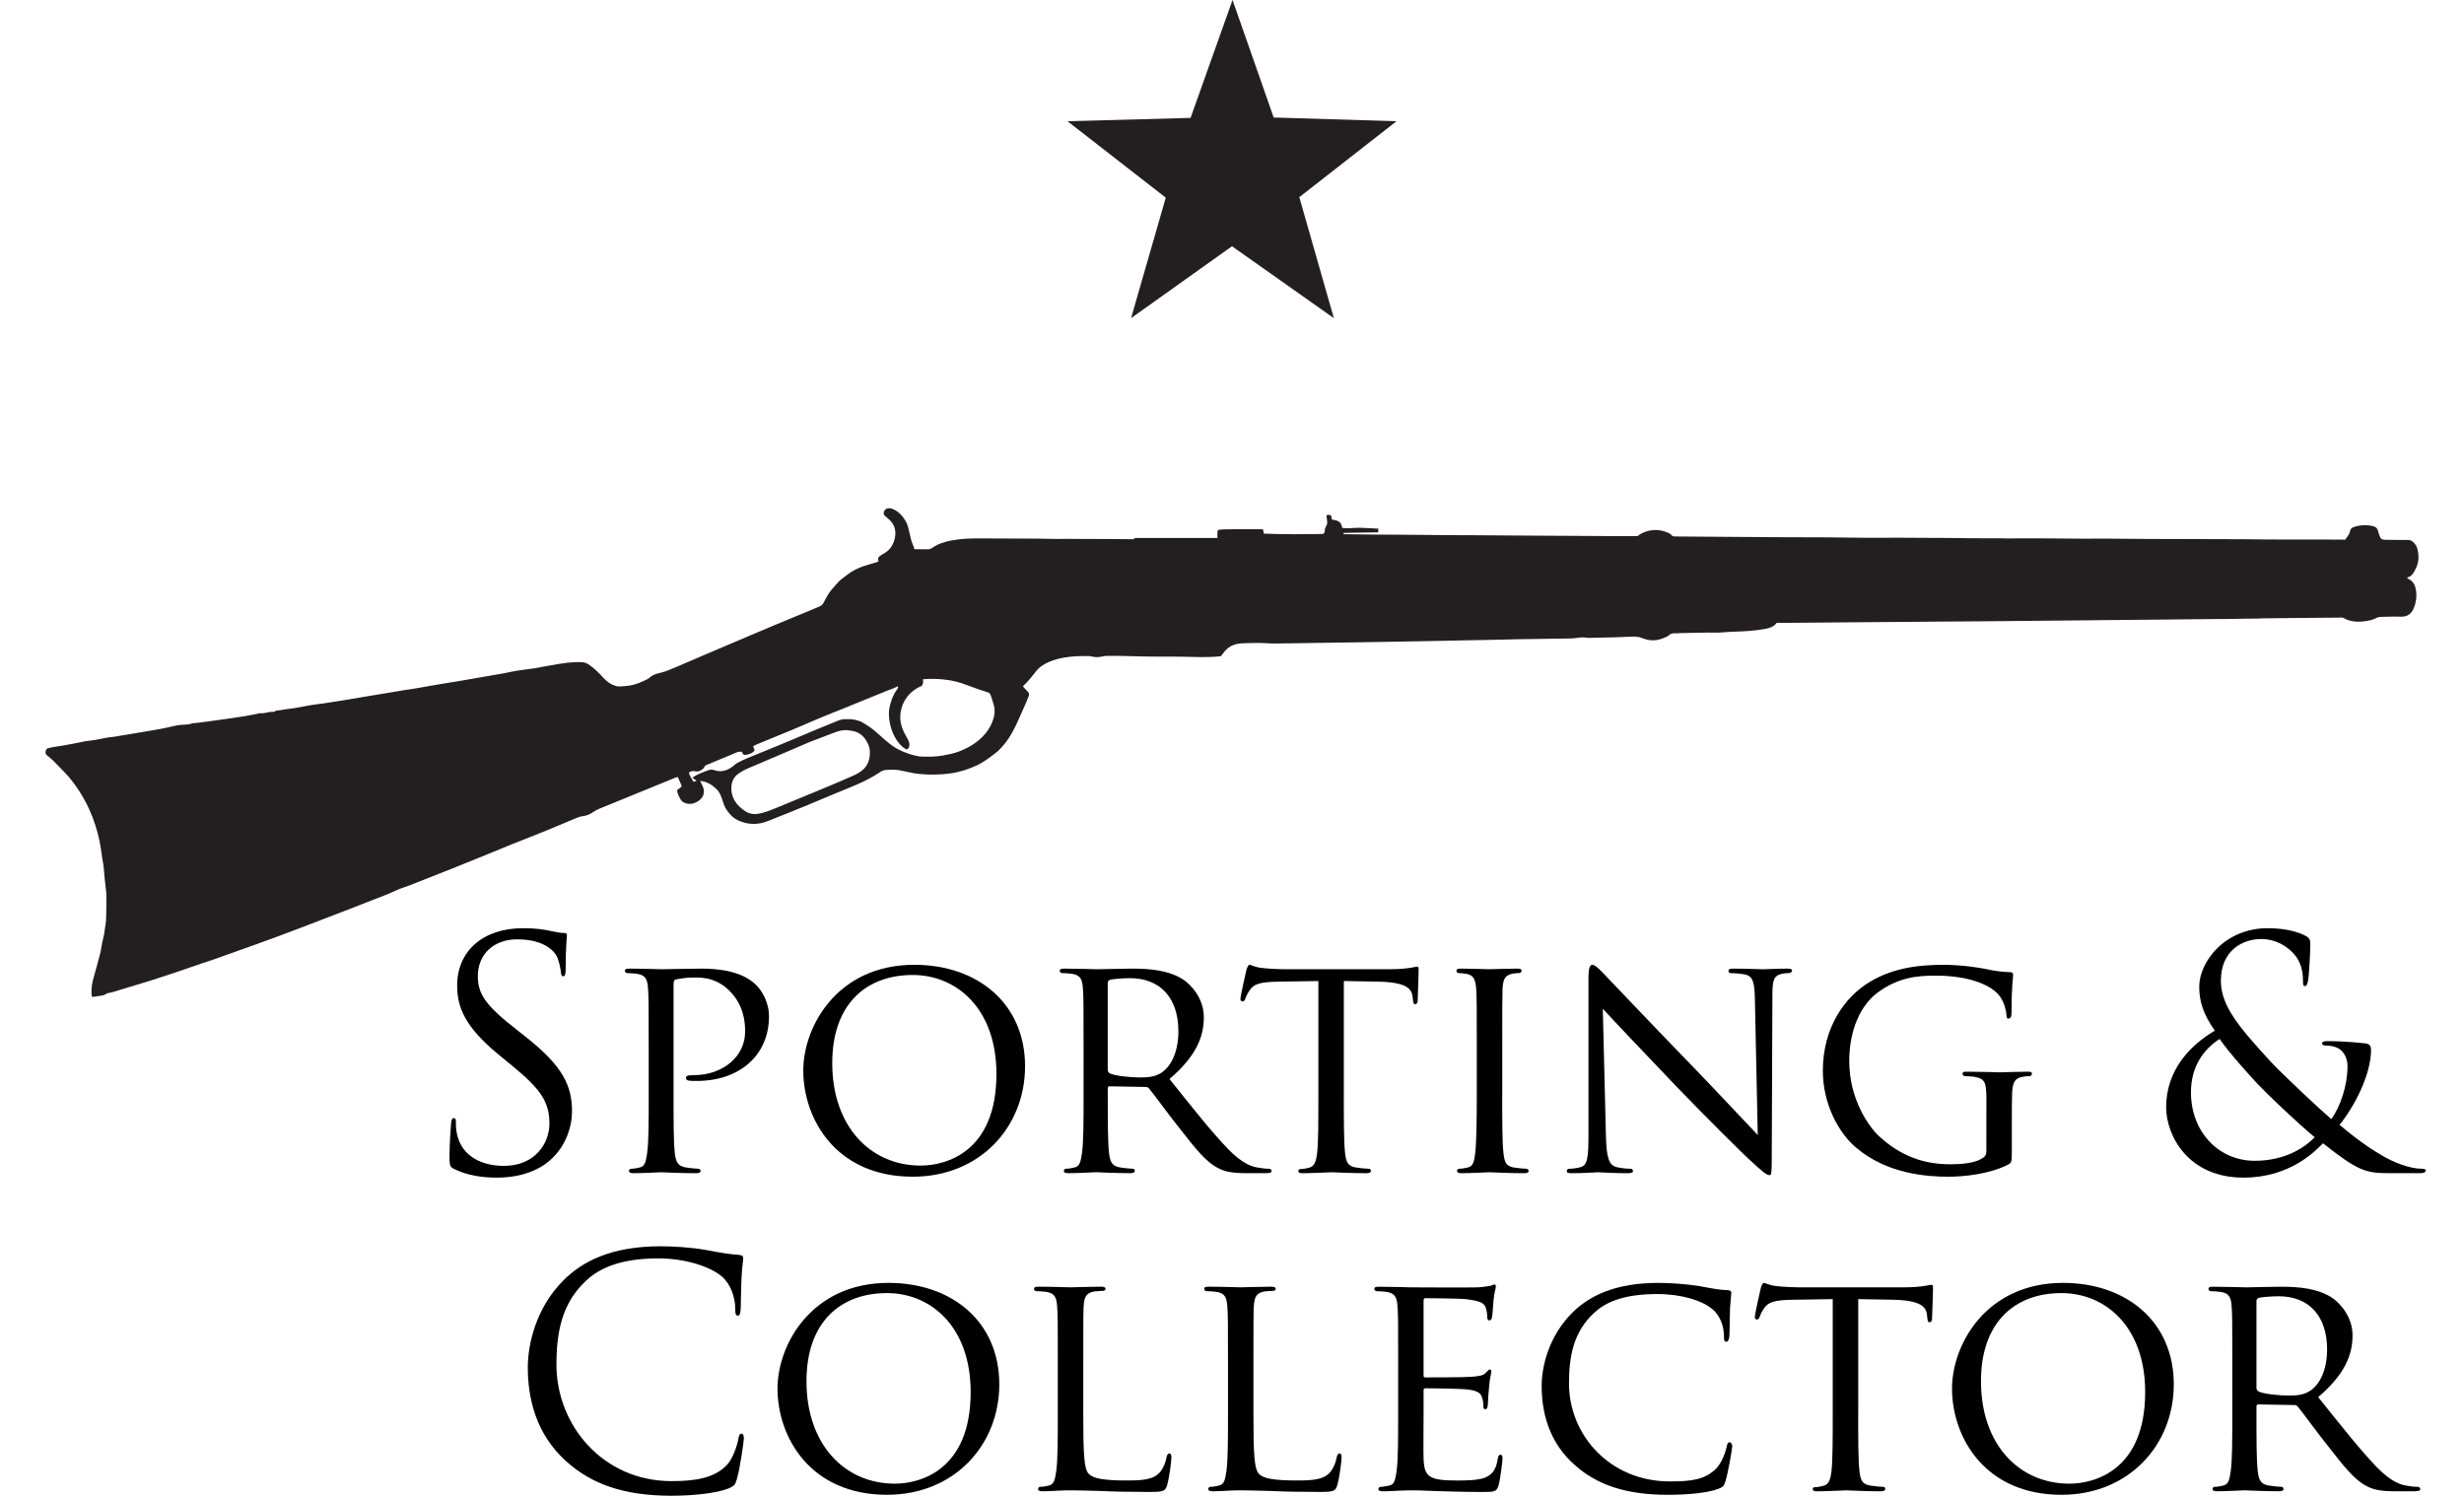
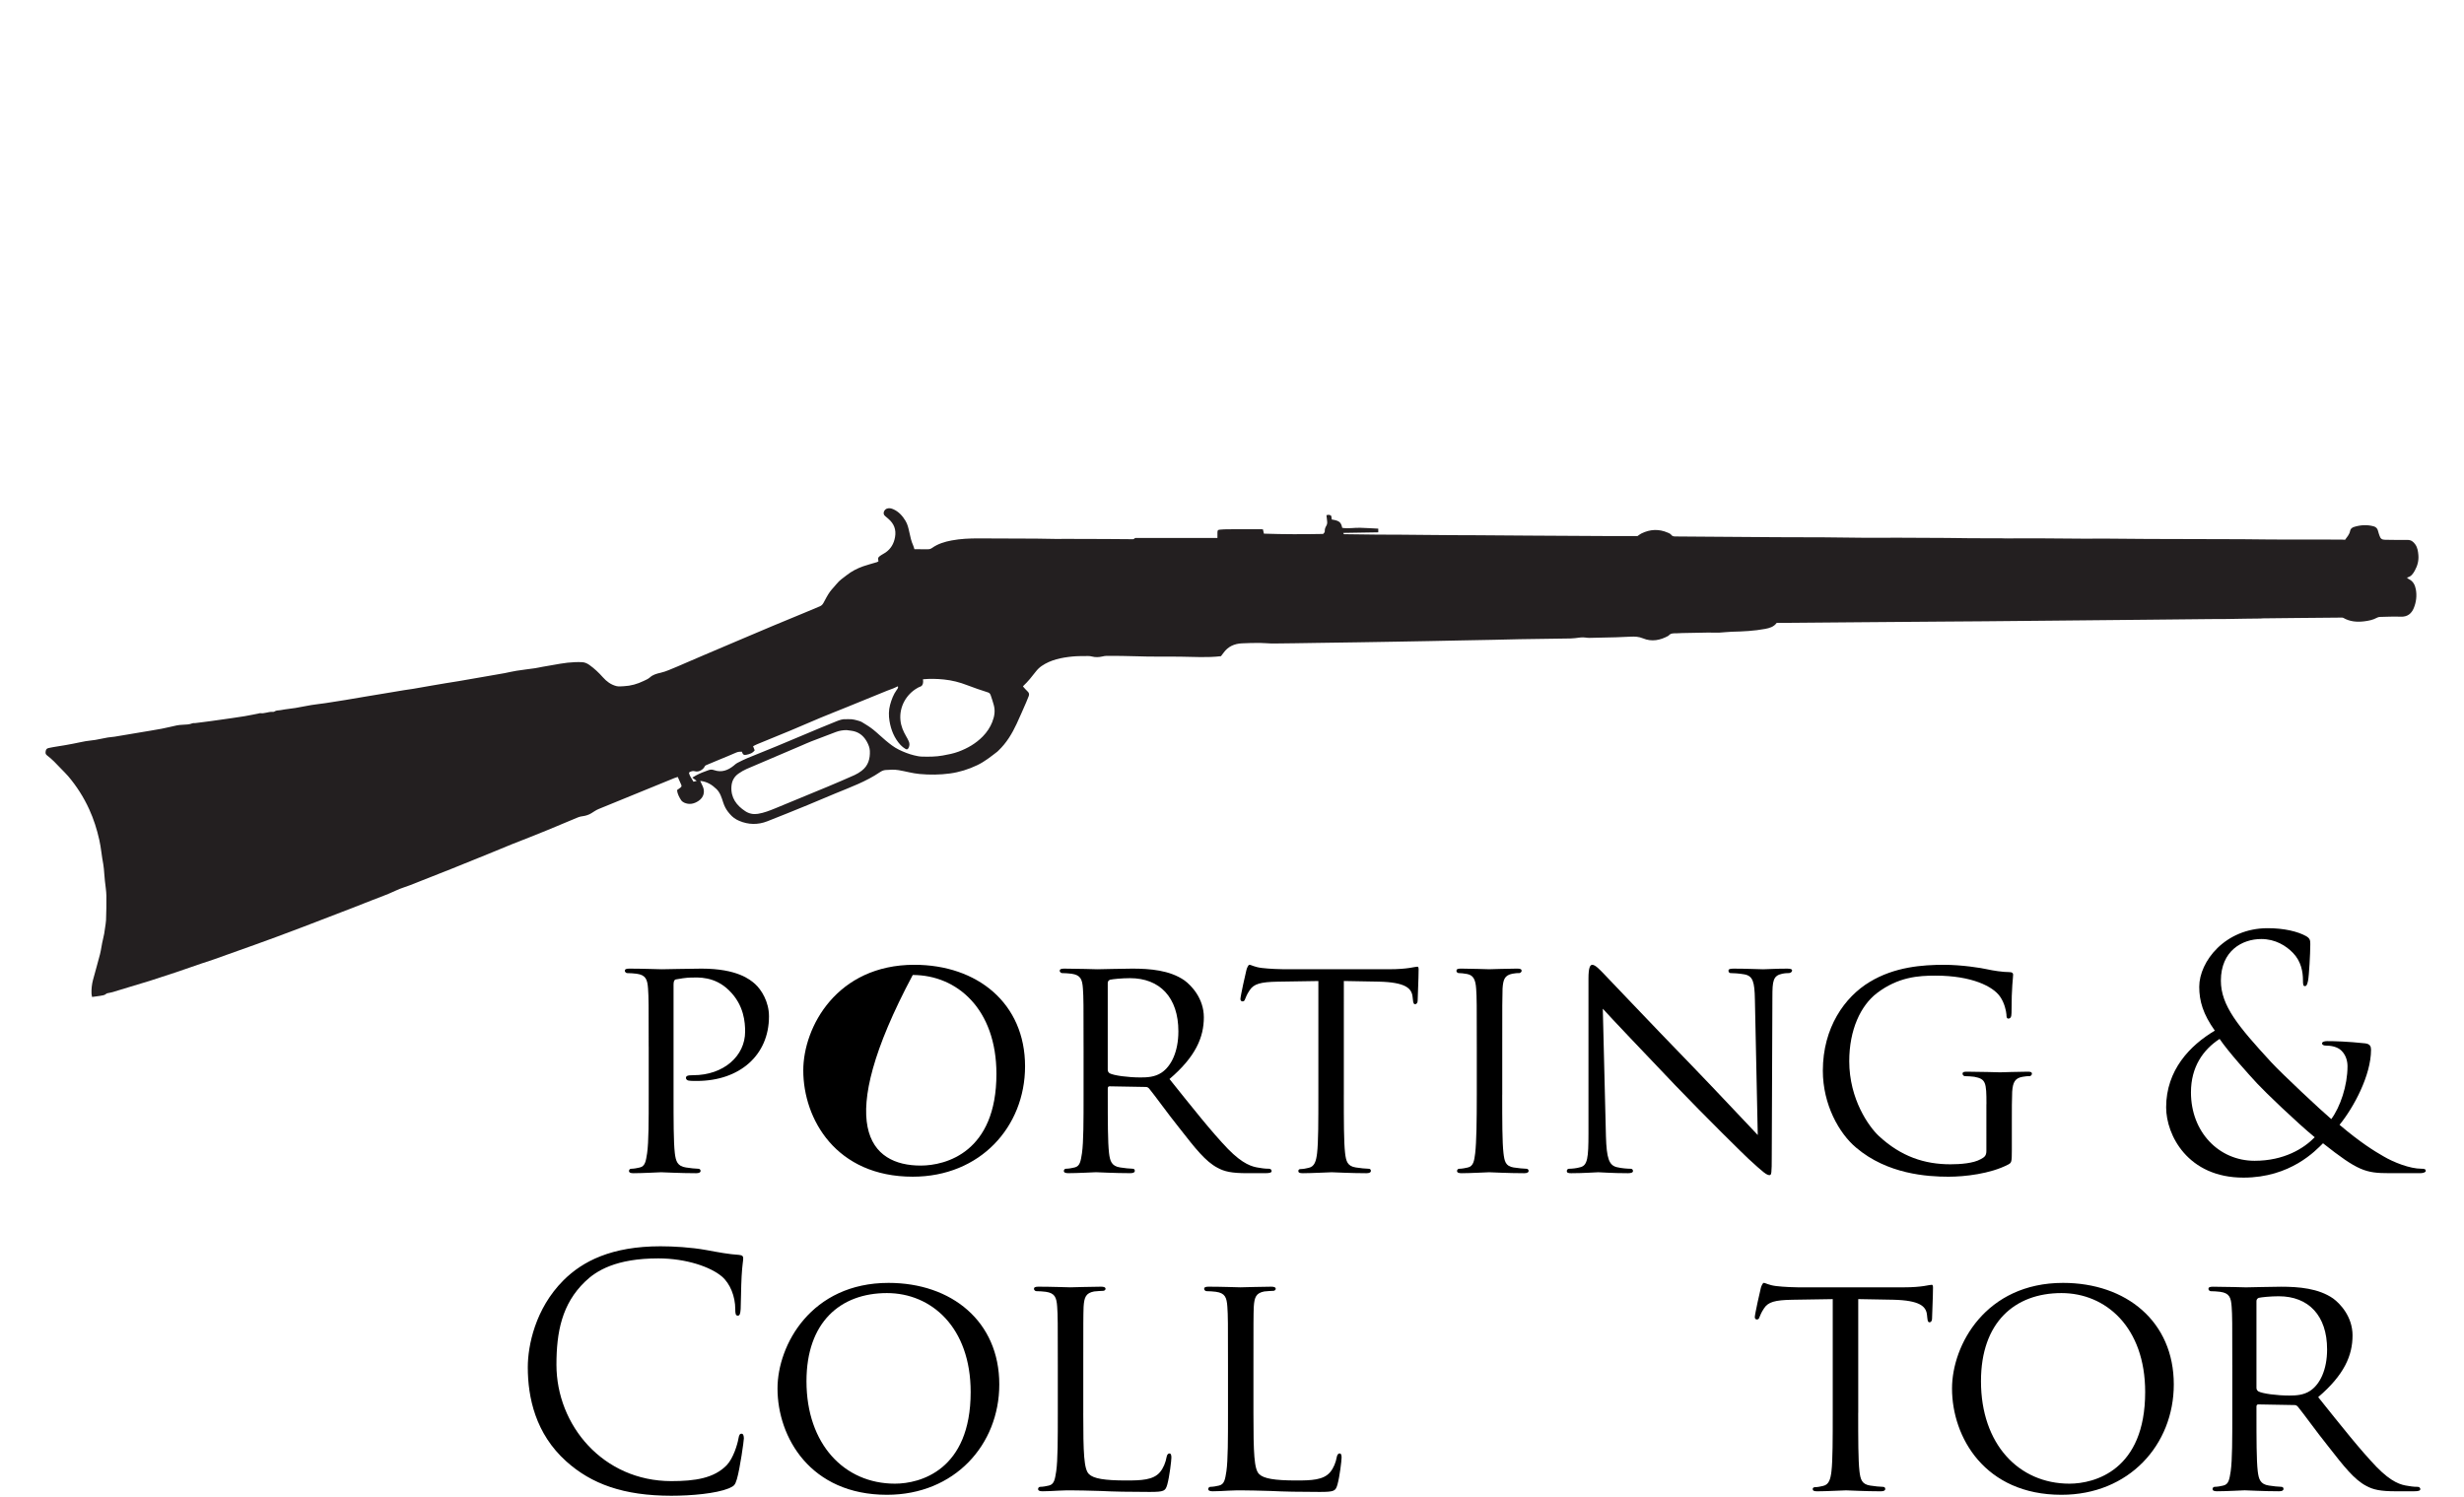
<svg xmlns="http://www.w3.org/2000/svg" version="1.1" id="Layer_1" x="0px" y="0px" viewBox="0 0 154.908 94.123" style="enable-background:new 0 0 154.908 94.123;" xml:space="preserve">
  <style type="text/css">
	.st0{fill:#231F20;}
</style>
-   <polygon class="st0" points="71.108,20.003 77.454,15.483 83.858,20.003 81.686,12.397 87.796,7.622 80.075,7.388   77.488,0 74.849,7.412 67.112,7.622 73.29,12.428 " />
  <path class="st0" d="M142.178,38.879c0.718-0.013,1.436-0.016,2.154-0.023c0.96-0.009,1.92-0.018,2.879-0.026  c0.037-0,0.08,0.001,0.111,0.019c0.407,0.235,0.848,0.272,1.302,0.217c0.28-0.034,0.557-0.086,0.81-0.226  c0.055-0.03,0.123-0.051,0.186-0.052c0.437-0.01,0.875-0.031,1.312-0.014c0.417,0.017,0.675-0.192,0.818-0.541  c0.153-0.372,0.203-0.772,0.131-1.172c-0.05-0.276-0.168-0.521-0.446-0.651  c-0.036-0.017-0.063-0.051-0.115-0.095c0.267-0.058,0.383-0.239,0.493-0.437c0.173-0.308,0.257-0.634,0.226-0.984  c-0.021-0.23-0.052-0.461-0.19-0.659c-0.12-0.173-0.263-0.291-0.495-0.288c-0.47,0.007-0.941-0.003-1.411-0.009  c-0.198-0.003-0.283-0.068-0.346-0.254c-0.035-0.103-0.072-0.207-0.097-0.312c-0.035-0.149-0.132-0.242-0.27-0.28  c-0.411-0.112-0.82-0.089-1.226,0.035c-0.137,0.042-0.232,0.117-0.257,0.255c-0.042,0.227-0.195,0.383-0.316,0.556  c-0.082-0.005-0.153-0.013-0.225-0.013c-0.456-0.001-0.912-0.001-1.368-0.001  c-1.011-0.001-2.022-0.001-3.033-0.004c-0.612-0.002-1.224-0.016-1.836-0.018c-1.992-0.007-3.984-0.009-5.976-0.017  c-0.934-0.004-1.867-0.017-2.801-0.022c-0.352-0.002-0.703,0.008-1.055,0.006  c-0.947-0.005-1.894-0.015-2.84-0.021c-0.456-0.003-0.913-0.002-1.369-0.001  c-0.268,0.001-0.535,0.005-0.803,0.007l-0.014-0.011l-0.014,0.01c-0.065-0.003-0.13-0.007-0.195-0.007  c-0.677-0.002-1.355-0.002-2.033-0.006c-0.495-0.003-0.99-0.015-1.485-0.018c-0.984-0.007-1.969-0.012-2.953-0.014  c-0.738-0.002-1.476,0.002-2.213,0.003l-0.013-0c-0.832-0.009-1.664-0.022-2.497-0.027  c-1.005-0.006-2.01-0.004-3.014-0.009c-1.447-0.008-2.894-0.02-4.341-0.031  c-0.673-0.005-1.345-0.011-2.018-0.015c-0.107-0.001-0.199-0.007-0.274-0.11c-0.045-0.062-0.136-0.098-0.213-0.131  c-0.559-0.242-1.112-0.215-1.655,0.053c-0.083,0.041-0.157,0.102-0.248,0.164c-0.495,0-1.017,0.002-1.538-0  c-1.763-0.009-3.525-0.019-5.288-0.03c-1.083-0.007-2.167-0.016-3.25-0.023  c-1.054-0.007-2.107-0.002-3.161-0.019c-1.051-0.018-2.103-0.013-3.154-0.021c-0.659-0.005-1.319-0.015-1.978-0.025  c-0.044-0.001-0.107,0.026-0.127-0.082c0.737-0.012,1.467-0.024,2.201-0.036v-0.232  c-0.388-0.019-0.764-0.043-1.14-0.054c-0.376-0.011-0.752,0.067-1.125,0.004  c-0.077-0.332-0.151-0.449-0.658-0.524c-0.01-0.073-0.02-0.15-0.03-0.224c-0.092-0.09-0.194-0.081-0.304-0.046  c0.014,0.132,0.023,0.256,0.042,0.378c0.016,0.108-0.002,0.206-0.058,0.299c-0.06,0.099-0.097,0.206-0.09,0.322  c0.005,0.075-0.041,0.114-0.087,0.157l-0.01,0.009l0.006,0.012c-1.25,0.025-2.5,0.024-3.734-0.018  c-0.026-0.111-0.045-0.191-0.064-0.272c-0.063-0.003-0.108-0.007-0.153-0.007  c-0.699,0-1.398-0-2.098,0.003c-0.15,0.001-0.3,0.012-0.449,0.024c-0.13,0.011-0.155,0.039-0.159,0.172  c-0.004,0.108-0.001,0.216-0.001,0.35c-0.2,0-0.375,0-0.55,0c-1.49,0-2.979,0-4.469,0.002  c-0.064,0-0.158-0.013-0.186,0.022c-0.06,0.074-0.128,0.055-0.195,0.055c-0.522-0.002-1.045-0.01-1.568-0.012  c-0.908-0.004-1.816-0.006-2.724-0.008c-0.103-0-0.206,0.007-0.309,0.006c-0.456-0.007-0.912-0.02-1.369-0.022  c-1.215-0.007-2.43-0.012-3.645-0.014c-0.566-0.001-1.13,0.022-1.689,0.127c-0.446,0.083-0.87,0.212-1.242,0.477  c-0.079,0.056-0.158,0.078-0.254,0.077c-0.279-0.004-0.558-0.001-0.851-0.001c-0.022-0.07-0.038-0.152-0.072-0.225  c-0.128-0.274-0.185-0.568-0.25-0.86c-0.053-0.24-0.105-0.48-0.236-0.697c-0.193-0.318-0.429-0.585-0.778-0.736  c-0.129-0.056-0.258-0.083-0.396-0.034c-0.163,0.057-0.303,0.321-0.1,0.474c0.067,0.051,0.129,0.11,0.193,0.165  c0.356,0.305,0.505,0.678,0.421,1.153c-0.072,0.41-0.259,0.734-0.599,0.969  c-0.085,0.059-0.182,0.102-0.268,0.161c-0.068,0.047-0.149,0.096-0.184,0.165  c-0.029,0.057,0.003,0.143,0.009,0.225c-0.029,0.016-0.06,0.042-0.096,0.053  c-0.286,0.087-0.577,0.161-0.86,0.259c-0.373,0.13-0.724,0.31-1.036,0.556  c-0.221,0.175-0.46,0.325-0.64,0.555c-0.131,0.168-0.293,0.319-0.418,0.492  c-0.157,0.218-0.277,0.464-0.407,0.7c-0.055,0.1-0.123,0.173-0.232,0.217  c-0.318,0.129-0.632,0.266-0.949,0.398c-0.671,0.279-1.344,0.553-2.015,0.834  c-0.709,0.297-1.417,0.6-2.125,0.9c-0.738,0.313-1.476,0.626-2.214,0.941  c-0.347,0.148-0.694,0.298-1.041,0.447c-0.383,0.164-0.762,0.336-1.15,0.488  c-0.168,0.066-0.337,0.129-0.518,0.169c-0.232,0.051-0.476,0.118-0.661,0.285  c-0.12,0.109-0.263,0.163-0.404,0.231c-0.394,0.191-0.806,0.309-1.244,0.328c-0.156,0.007-0.32,0.029-0.467-0.008  c-0.341-0.087-0.614-0.289-0.849-0.555c-0.253-0.286-0.53-0.548-0.845-0.772  c-0.14-0.1-0.292-0.165-0.439-0.174c-0.31-0.02-0.626-0-0.937,0.031  c-0.309,0.031-0.615,0.094-0.921,0.145c-0.221,0.037-0.442,0.075-0.663,0.115c-0.156,0.028-0.31,0.066-0.467,0.088  c-0.387,0.056-0.775,0.099-1.161,0.16c-0.25,0.039-0.496,0.102-0.745,0.149c-0.268,0.051-0.538,0.095-0.807,0.141  c-0.402,0.07-0.803,0.139-1.205,0.209c-0.294,0.051-0.589,0.104-0.883,0.153c-0.274,0.046-0.548,0.087-0.822,0.132  c-0.312,0.052-0.624,0.105-0.936,0.159c-0.364,0.063-0.729,0.129-1.093,0.191  c-0.19,0.032-0.382,0.053-0.573,0.085c-0.39,0.063-0.779,0.13-1.168,0.195c-0.393,0.065-0.786,0.129-1.179,0.195  c-0.449,0.075-0.898,0.154-1.347,0.228c-0.421,0.069-0.843,0.136-1.266,0.199c-0.291,0.043-0.585,0.072-0.876,0.119  c-0.333,0.054-0.662,0.128-0.995,0.183c-0.306,0.05-0.617,0.073-0.92,0.134c-0.133,0.027-0.281,0.002-0.404,0.092  c-0.031,0.023-0.087,0.02-0.132,0.018c-0.26-0.01-0.505,0.126-0.768,0.081  c-0.005-0.001-0.012,0.005-0.018,0.006c-0.318,0.063-0.634,0.134-0.953,0.186c-0.49,0.08-0.983,0.146-1.475,0.217  c-0.236,0.034-0.473,0.066-0.709,0.099c-0.133,0.018-0.267,0.035-0.4,0.052c-0.172,0.022-0.344,0.045-0.516,0.065  c-0.058,0.007-0.123-0.008-0.174,0.012c-0.206,0.083-0.421,0.083-0.636,0.095c-0.117,0.006-0.235,0.015-0.349,0.038  c-0.318,0.066-0.632,0.149-0.951,0.209c-0.459,0.086-0.92,0.158-1.38,0.236c-0.53,0.09-1.06,0.18-1.59,0.267  c-0.141,0.023-0.285,0.026-0.425,0.05c-0.259,0.046-0.515,0.106-0.774,0.15c-0.205,0.035-0.414,0.046-0.619,0.082  c-0.256,0.044-0.51,0.106-0.766,0.154c-0.347,0.065-0.694,0.133-1.044,0.181c-0.172,0.024-0.34,0.06-0.51,0.094  c-0.101,0.02-0.164,0.072-0.184,0.176c-0.02,0.105-0.033,0.201,0.072,0.28c0.323,0.243,0.6,0.537,0.876,0.83  c0.151,0.16,0.313,0.311,0.456,0.478c0.539,0.634,0.983,1.331,1.328,2.088c0.282,0.617,0.486,1.26,0.634,1.922  c0.113,0.505,0.151,1.022,0.25,1.529c0.037,0.188,0.043,0.383,0.061,0.575c0.015,0.155,0.025,0.311,0.041,0.466  c0.032,0.316,0.088,0.63,0.094,0.946c0.01,0.514-0.007,1.028-0.022,1.542c-0.005,0.16-0.043,0.319-0.062,0.479  c-0.028,0.242-0.069,0.48-0.13,0.717c-0.078,0.307-0.109,0.626-0.186,0.933  c-0.138,0.545-0.3,1.083-0.443,1.626c-0.073,0.28-0.103,0.568-0.092,0.858  c0.002,0.062,0.021,0.123,0.036,0.207c0.184-0.025,0.349-0.044,0.512-0.071c0.138-0.023,0.281-0.034,0.393-0.14  c0.025-0.024,0.073-0.025,0.111-0.034c0.093-0.021,0.189-0.035,0.28-0.062c0.368-0.11,0.734-0.224,1.101-0.335  c0.408-0.123,0.818-0.241,1.224-0.37c0.562-0.179,1.123-0.362,1.682-0.55c0.522-0.175,1.04-0.36,1.561-0.538  c0.257-0.088,0.517-0.165,0.772-0.256c0.852-0.302,1.702-0.606,2.553-0.911c0.456-0.164,0.912-0.328,1.367-0.497  c0.578-0.214,1.154-0.432,1.73-0.65c0.39-0.148,0.778-0.299,1.167-0.449c0.386-0.148,0.772-0.296,1.157-0.445  c0.507-0.196,1.016-0.385,1.519-0.59c0.667-0.272,1.353-0.498,2.006-0.809c0.274-0.13,0.571-0.21,0.855-0.321  c0.867-0.34,1.734-0.682,2.599-1.027c0.787-0.314,1.571-0.633,2.356-0.953c0.479-0.195,0.955-0.396,1.435-0.59  c0.391-0.158,0.785-0.307,1.177-0.463c0.342-0.136,0.683-0.271,1.023-0.412c0.661-0.274,1.32-0.554,1.982-0.826  c0.088-0.036,0.186-0.054,0.281-0.067c0.195-0.027,0.378-0.083,0.546-0.187c0.148-0.091,0.292-0.196,0.451-0.262  c1.591-0.655,3.184-1.303,4.777-1.952c0.064-0.026,0.132-0.043,0.203-0.066c0.075,0.171,0.141,0.328,0.214,0.481  c0.042,0.088,0.023,0.146-0.057,0.197c-0.071,0.045-0.136,0.099-0.204,0.149c0.026,0.238,0.134,0.439,0.256,0.63  c0.043,0.067,0.119,0.124,0.192,0.158c0.32,0.144,0.621,0.081,0.904-0.109c0.317-0.212,0.421-0.559,0.27-0.905  c-0.048-0.111-0.102-0.219-0.165-0.353c0.43,0.042,0.749,0.246,1.026,0.516c0.233,0.227,0.323,0.54,0.42,0.839  c0.07,0.217,0.167,0.412,0.306,0.59c0.036,0.046,0.074,0.091,0.112,0.136c0.159,0.192,0.363,0.335,0.584,0.429  c0.58,0.248,1.18,0.26,1.77,0.029c0.842-0.33,1.681-0.67,2.518-1.013c0.591-0.241,1.176-0.497,1.766-0.74  c0.958-0.395,1.935-0.748,2.801-1.337c0.1-0.068,0.225-0.125,0.343-0.133c0.276-0.02,0.551-0.039,0.831,0.008  c0.439,0.073,0.865,0.2,1.313,0.241c0.64,0.059,1.274,0.053,1.906-0.032c0.601-0.081,1.176-0.261,1.727-0.525  c0.467-0.224,0.862-0.543,1.265-0.854c0.026-0.02,0.046-0.046,0.07-0.068c0.5-0.477,0.849-1.058,1.137-1.677  c0.208-0.446,0.402-0.899,0.6-1.35c0.057-0.13,0.11-0.262,0.16-0.395c0.043-0.114,0.019-0.208-0.077-0.295  c-0.101-0.091-0.187-0.199-0.285-0.306c0.003-0.005,0.014-0.029,0.032-0.046c0.286-0.268,0.529-0.572,0.767-0.882  c0.105-0.137,0.234-0.265,0.376-0.362c0.58-0.395,1.249-0.525,1.93-0.594c0.33-0.033,0.665-0.025,0.997-0.03  c0.077-0.001,0.156,0.009,0.231,0.029c0.218,0.057,0.434,0.049,0.652,0c0.086-0.019,0.175-0.04,0.263-0.04  c0.631,0.002,1.262,0.002,1.893,0.026c0.9,0.035,1.803,0.013,2.705,0.024c0.875,0.01,1.75,0.073,2.601-0.03  c0.061-0.08,0.112-0.142,0.158-0.208c0.282-0.399,0.681-0.576,1.154-0.599c0.38-0.019,0.762-0.028,1.143-0.026  c0.279,0.001,0.558,0.038,0.836,0.036c0.894-0.006,1.788-0.024,2.682-0.037c0.901-0.013,1.802-0.025,2.703-0.039  c0.776-0.012,1.552-0.026,2.329-0.039c0.718-0.013,1.436-0.025,2.154-0.039c0.633-0.012,1.265-0.027,1.898-0.039  c0.698-0.014,1.397-0.025,2.095-0.04c0.548-0.011,1.096-0.029,1.644-0.038c0.986-0.016,1.971-0.028,2.957-0.043  c0.169-0.003,0.34-0.001,0.507-0.023c0.225-0.029,0.447-0.07,0.675-0.035c0.077,0.012,0.156,0.019,0.234,0.018  c0.554-0.011,1.109-0.022,1.663-0.037c0.3-0.008,0.6-0.022,0.899-0.038c0.273-0.014,0.533-0.007,0.8,0.105  c0.553,0.231,1.093,0.121,1.605-0.164c0.134-0.173,0.326-0.153,0.512-0.154c0.124-0.001,0.247-0.013,0.371-0.016  c0.542-0.011,1.083-0.023,1.625-0.03c0.22-0.003,0.44,0.015,0.659,0.006c0.271-0.011,0.54-0.052,0.811-0.058  c0.702-0.015,1.403-0.049,2.094-0.178c0.272-0.051,0.546-0.124,0.73-0.38c0.192,0,0.388,0.001,0.584-0  c1.613-0.013,3.225-0.028,4.838-0.041c1.6-0.013,3.2-0.025,4.8-0.038c0.934-0.007,1.868-0.012,2.802-0.02  c1.457-0.013,2.914-0.027,4.37-0.041c1.986-0.019,3.971-0.038,5.957-0.058c1.3-0.013,2.599-0.027,3.899-0.04  c0.359-0.004,0.719-0.001,1.078-0.005c0.365-0.004,0.731-0.011,1.096-0.019c0.352-0.008,0.704-0.005,1.057-0.012  L142.178,38.879z M54.176,48.458c-0.139,0.105-0.291,0.202-0.45,0.273c-0.553,0.247-1.11,0.486-1.669,0.72  c-1.1,0.459-2.202,0.913-3.305,1.366c-0.359,0.147-0.721,0.291-1.106,0.352  c-0.28,0.044-0.553-0.009-0.788-0.164c-0.556-0.365-0.919-0.848-0.874-1.553c0.021-0.337,0.164-0.618,0.444-0.812  c0.16-0.111,0.33-0.214,0.508-0.291c1.142-0.493,2.288-0.978,3.433-1.465c0.213-0.091,0.423-0.188,0.639-0.272  c0.513-0.2,1.028-0.397,1.544-0.589c0.215-0.08,0.44-0.118,0.674-0.118c0.171,0.027,0.347,0.036,0.511,0.085  c0.353,0.106,0.596,0.335,0.774,0.666c0.098,0.182,0.168,0.369,0.176,0.558c0.02,0.484-0.099,0.931-0.51,1.242  L54.176,48.458z M62.388,45.384c-0.14,0.349-0.338,0.649-0.6,0.917c-0.433,0.443-0.952,0.744-1.528,0.958  c-0.322,0.12-0.655,0.183-0.994,0.244c-0.438,0.079-0.874,0.079-1.312,0.067c-0.164-0.004-0.329-0.041-0.49-0.08  c-0.33-0.081-0.643-0.205-0.951-0.355c-0.313-0.152-0.576-0.366-0.838-0.583  c-0.269-0.222-0.517-0.471-0.79-0.688c-0.214-0.169-0.449-0.313-0.683-0.454  c-0.096-0.058-0.21-0.088-0.32-0.118c-0.115-0.032-0.233-0.059-0.351-0.071  c-0.116-0.012-0.235,0.007-0.351-0.002c-0.212-0.016-0.408,0.059-0.594,0.132c-0.689,0.273-1.371,0.565-2.054,0.851  c-0.57,0.238-1.138,0.481-1.71,0.717c-0.607,0.25-1.217,0.49-1.823,0.742c-0.222,0.092-0.438,0.201-0.652,0.311  c-0.076,0.039-0.14,0.101-0.207,0.157c-0.369,0.305-0.775,0.459-1.25,0.291  c-0.122-0.043-0.222-0.042-0.348,0.003c-0.266,0.094-0.529,0.192-0.777,0.327c-0.072,0.039-0.142,0.084-0.242,0.143  c0.107,0.078,0.188,0.137,0.278,0.203c-0.06,0.016-0.127,0.035-0.201,0.054c-0.111-0.193-0.251-0.358-0.286-0.575  c0.13-0.087,0.244-0.121,0.394-0.079c0.217,0.061,0.513-0.11,0.597-0.31c0.013-0.03,0.046-0.059,0.077-0.072  c0.264-0.113,0.529-0.223,0.794-0.333c0.37-0.154,0.744-0.302,1.11-0.465c0.119-0.053,0.234-0.056,0.353-0.055  c0.065,0.182,0.118,0.229,0.279,0.196c0.196-0.04,0.391-0.094,0.528-0.281c-0.031-0.078-0.064-0.161-0.101-0.257  c0.085-0.043,0.163-0.089,0.247-0.123c0.705-0.29,1.412-0.575,2.115-0.869c0.631-0.264,1.256-0.541,1.887-0.803  c0.547-0.228,1.1-0.443,1.649-0.666c0.838-0.341,1.676-0.684,2.514-1.025c0.133-0.054,0.269-0.098,0.402-0.151  c0.095-0.038,0.186-0.084,0.291-0.132c0.037,0.088-0.024,0.159-0.074,0.227c-0.207,0.284-0.325,0.605-0.417,0.94  c-0.092,0.335-0.092,0.682-0.038,1.01c0.092,0.561,0.302,1.089,0.699,1.517c0.087,0.094,0.194,0.174,0.304,0.241  c0.097,0.059,0.15,0.03,0.202-0.074c0.064-0.131,0.066-0.267,0.009-0.398c-0.049-0.113-0.109-0.222-0.171-0.328  c-0.181-0.311-0.318-0.633-0.354-0.998c-0.085-0.866,0.384-1.638,1.048-2.019c0.055-0.031,0.109-0.067,0.168-0.085  c0.16-0.048,0.204-0.168,0.211-0.314c0.002-0.05-0.006-0.101-0.01-0.161c0.447-0.041,0.882-0.03,1.316,0.014  c0.506,0.051,0.993,0.174,1.468,0.36c0.43,0.168,0.869,0.312,1.309,0.454c0.108,0.035,0.141,0.115,0.17,0.194  c0.07,0.191,0.126,0.387,0.183,0.582c0.106,0.367,0.054,0.717-0.087,1.07L62.388,45.384z" />
  <g>
-     <path d="M28.561,73.503c-0.28-0.14-0.3-0.22-0.3-0.76c0-1,0.08-1.801,0.1-2.121   c0.02-0.22,0.06-0.319,0.16-0.319c0.12,0,0.14,0.06,0.14,0.22c0,0.18,0,0.46,0.06,0.74   c0.3,1.48,1.621,2.04,2.961,2.04c1.92,0,2.86-1.38,2.86-2.66c0-1.381-0.58-2.181-2.3-3.601   l-0.9-0.74c-2.121-1.74-2.601-2.981-2.601-4.341c0-2.141,1.601-3.602,4.141-3.602   c0.78,0,1.36,0.08,1.86,0.2c0.38,0.08,0.54,0.101,0.7,0.101c0.16,0,0.2,0.039,0.2,0.14   c0,0.1-0.08,0.761-0.08,2.12c0,0.32-0.04,0.461-0.14,0.461c-0.12,0-0.14-0.101-0.16-0.261   c-0.02-0.239-0.14-0.78-0.26-1c-0.12-0.22-0.66-1.06-2.501-1.06c-1.38,0-2.46,0.86-2.46,2.321   c0,1.14,0.52,1.86,2.44,3.36l0.56,0.44c2.361,1.86,2.921,3.101,2.921,4.7   c0,0.82-0.32,2.341-1.7,3.321c-0.86,0.6-1.94,0.84-3.021,0.84   C30.302,74.043,29.382,73.904,28.561,73.503z" />
    <path d="M40.782,65.822c0-2.641,0-3.12-0.04-3.66c-0.04-0.581-0.14-0.86-0.72-0.94   c-0.14-0.021-0.44-0.04-0.6-0.04c-0.06,0-0.14-0.08-0.14-0.141c0-0.1,0.08-0.14,0.28-0.14   c0.8,0,1.9,0.04,2.041,0.04c0.38,0,1.7-0.04,2.501-0.04c2.26,0,3.061,0.7,3.361,0.96   c0.4,0.36,0.88,1.12,0.88,2.041c0,2.44-1.84,4.061-4.541,4.061c-0.1,0-0.4,0-0.5-0.021   c-0.08,0-0.18-0.079-0.18-0.159c0-0.141,0.1-0.181,0.46-0.181c1.9,0,3.261-1.2,3.261-2.74   c0-0.56-0.06-1.66-1-2.581c-0.92-0.92-1.98-0.819-2.38-0.819c-0.3,0-0.8,0.08-0.98,0.119   c-0.1,0.021-0.14,0.141-0.14,0.32v6.922c0,1.641,0,2.981,0.08,3.681c0.06,0.5,0.16,0.82,0.7,0.9   c0.24,0.04,0.621,0.08,0.78,0.08c0.1,0,0.14,0.08,0.14,0.14c0,0.08-0.08,0.14-0.28,0.14   c-0.96,0-2.121-0.06-2.201-0.06c-0.06,0-1.2,0.06-1.74,0.06c-0.18,0-0.28-0.04-0.28-0.14   c0-0.06,0.04-0.14,0.14-0.14c0.16,0,0.38-0.04,0.54-0.08c0.34-0.08,0.38-0.4,0.46-0.9   c0.1-0.7,0.1-2.04,0.1-3.681V65.822z" />
-     <path d="M57.483,60.66c3.961,0,6.961,2.421,6.961,6.382c0,3.801-2.82,6.941-7.061,6.941   c-4.821,0-6.882-3.621-6.882-6.682C50.502,64.562,52.622,60.66,57.483,60.66z M57.883,73.284   c1.58,0,4.761-0.841,4.761-5.762c0-4.08-2.481-6.221-5.261-6.221c-2.941,0-5.061,1.84-5.061,5.541   C52.322,70.803,54.703,73.284,57.883,73.284z" />
+     <path d="M57.483,60.66c3.961,0,6.961,2.421,6.961,6.382c0,3.801-2.82,6.941-7.061,6.941   c-4.821,0-6.882-3.621-6.882-6.682C50.502,64.562,52.622,60.66,57.483,60.66z M57.883,73.284   c1.58,0,4.761-0.841,4.761-5.762c0-4.08-2.481-6.221-5.261-6.221C52.322,70.803,54.703,73.284,57.883,73.284z" />
    <path d="M68.122,65.822c0-2.641,0-3.12-0.04-3.66c-0.04-0.581-0.14-0.86-0.72-0.94   c-0.14-0.021-0.44-0.04-0.6-0.04c-0.06,0-0.14-0.08-0.14-0.141c0-0.1,0.08-0.14,0.28-0.14   c0.8,0,1.98,0.04,2.081,0.04c0.18,0,1.66-0.04,2.2-0.04c1.121,0,2.361,0.1,3.281,0.74   c0.44,0.32,1.22,1.141,1.22,2.32c0,1.261-0.52,2.481-2.16,3.881c1.44,1.801,2.661,3.341,3.681,4.401   c0.94,0.96,1.52,1.12,1.96,1.18c0.341,0.06,0.52,0.06,0.62,0.06c0.101,0,0.16,0.08,0.16,0.14   c0,0.1-0.1,0.14-0.42,0.14h-1.1c-1,0-1.441-0.1-1.881-0.34c-0.76-0.399-1.4-1.22-2.4-2.5   c-0.74-0.921-1.52-2.021-1.9-2.481c-0.08-0.08-0.12-0.101-0.24-0.101l-2.24-0.04   c-0.08,0-0.12,0.04-0.12,0.141v0.399c0,1.641,0,2.961,0.08,3.661c0.06,0.5,0.16,0.82,0.7,0.9   c0.24,0.04,0.62,0.08,0.78,0.08c0.12,0,0.14,0.08,0.14,0.14c0,0.08-0.08,0.14-0.28,0.14   c-0.96,0-2.081-0.06-2.161-0.06c-0.02,0-1.2,0.06-1.74,0.06c-0.18,0-0.28-0.04-0.28-0.14   c0-0.06,0.04-0.14,0.14-0.14c0.16,0,0.38-0.04,0.54-0.08c0.34-0.08,0.38-0.4,0.46-0.9   c0.1-0.7,0.1-2.04,0.1-3.681V65.822z M69.643,67.262c0,0.1,0.04,0.16,0.12,0.22   c0.26,0.141,1.16,0.261,1.94,0.261c0.42,0,0.9-0.021,1.32-0.301c0.6-0.399,1.06-1.3,1.06-2.601   c0-2.12-1.16-3.34-3.041-3.34c-0.52,0-1.081,0.06-1.26,0.1c-0.08,0.04-0.14,0.1-0.14,0.2V67.262z" />
    <path d="M84.484,68.823c0,1.641,0,2.981,0.08,3.681c0.06,0.5,0.14,0.82,0.68,0.9   c0.24,0.04,0.64,0.08,0.8,0.08c0.12,0,0.141,0.08,0.141,0.14c0,0.08-0.08,0.14-0.28,0.14   c-0.96,0-2.08-0.06-2.181-0.06c-0.08,0-1.3,0.06-1.82,0.06c-0.2,0-0.28-0.04-0.28-0.14   c0-0.06,0.04-0.12,0.141-0.12c0.16,0,0.359-0.04,0.519-0.08c0.36-0.08,0.46-0.42,0.52-0.92   c0.08-0.7,0.08-2.04,0.08-3.681v-7.142l-2.541,0.04c-1.1,0.019-1.52,0.14-1.78,0.54   c-0.2,0.3-0.22,0.42-0.28,0.54c-0.04,0.14-0.1,0.16-0.18,0.16c-0.04,0-0.12-0.04-0.12-0.141   c0-0.18,0.34-1.7,0.38-1.84c0.021-0.1,0.12-0.32,0.181-0.32c0.12,0,0.3,0.141,0.78,0.2   c0.5,0.06,1.18,0.08,1.38,0.08h6.642c0.58,0,0.981-0.04,1.26-0.08c0.261-0.04,0.421-0.08,0.5-0.08   c0.08,0,0.08,0.101,0.08,0.2c0,0.52-0.06,1.74-0.06,1.94c0,0.14-0.08,0.22-0.16,0.22   s-0.12-0.06-0.14-0.3l-0.021-0.18c-0.06-0.52-0.44-0.9-2.12-0.94l-2.2-0.04V68.823z" />
    <path d="M94.442,68.823c0,1.641,0,2.981,0.08,3.681c0.06,0.5,0.12,0.82,0.64,0.9   c0.261,0.04,0.641,0.08,0.801,0.08c0.1,0,0.14,0.08,0.14,0.14c0,0.08-0.08,0.14-0.28,0.14   c-0.98,0-2.12-0.06-2.2-0.06c-0.1,0-1.2,0.06-1.74,0.06c-0.181,0-0.28-0.04-0.28-0.14   c0-0.06,0.04-0.14,0.14-0.14c0.16,0,0.381-0.04,0.541-0.08c0.34-0.08,0.399-0.4,0.46-0.9   c0.08-0.7,0.1-2.04,0.1-3.681v-3.001c0-2.641,0-3.12-0.04-3.66c-0.04-0.581-0.18-0.841-0.56-0.921   c-0.2-0.04-0.421-0.06-0.541-0.06c-0.079,0-0.14-0.08-0.14-0.141c0-0.1,0.08-0.14,0.28-0.14   c0.58,0,1.681,0.04,1.78,0.04c0.08,0,1.221-0.04,1.761-0.04c0.199,0,0.279,0.04,0.279,0.14   c0,0.06-0.08,0.141-0.14,0.141c-0.12,0-0.24,0-0.44,0.04c-0.479,0.1-0.58,0.34-0.62,0.94   c-0.019,0.54-0.019,1.02-0.019,3.66V68.823z" />
    <path d="M100.963,71.443c0.04,1.4,0.2,1.82,0.68,1.94c0.32,0.08,0.721,0.101,0.881,0.101   c0.08,0,0.14,0.06,0.14,0.14c0,0.1-0.12,0.14-0.32,0.14c-1,0-1.7-0.06-1.86-0.06   s-0.899,0.06-1.7,0.06c-0.18,0-0.28-0.019-0.28-0.14c0-0.08,0.06-0.14,0.141-0.14   c0.14,0,0.46-0.021,0.72-0.101c0.44-0.12,0.5-0.58,0.5-2.12v-9.742c0-0.68,0.101-0.86,0.24-0.86   c0.2,0,0.5,0.34,0.681,0.52c0.279,0.28,2.84,3,5.561,5.801c1.74,1.801,3.621,3.821,4.161,4.381   l-0.18-8.521c-0.021-1.101-0.12-1.48-0.66-1.58c-0.32-0.06-0.721-0.08-0.86-0.08   c-0.12,0-0.141-0.101-0.141-0.16c0-0.101,0.141-0.12,0.341-0.12c0.8,0,1.64,0.04,1.84,0.04   s0.78-0.04,1.501-0.04c0.18,0,0.319,0.019,0.319,0.12c0,0.06-0.08,0.16-0.199,0.16   c-0.08,0-0.221,0-0.421,0.04c-0.58,0.12-0.62,0.46-0.62,1.48l-0.04,9.962c0,1.12-0.019,1.22-0.14,1.22   c-0.18,0-0.36-0.14-1.34-1.04c-0.181-0.16-2.721-2.66-4.581-4.601c-2.041-2.141-4.021-4.221-4.561-4.821   L100.963,71.443z" />
    <path d="M124.885,69.422c0-1.38-0.04-1.58-0.761-1.72c-0.14-0.021-0.44-0.04-0.6-0.04   c-0.06,0-0.141-0.08-0.141-0.141c0-0.12,0.08-0.14,0.28-0.14c0.8,0,1.98,0.04,2.08,0.04   c0.08,0,1.181-0.04,1.721-0.04c0.2,0,0.28,0.019,0.28,0.14c0,0.06-0.08,0.141-0.141,0.141   c-0.119,0-0.239,0-0.44,0.04c-0.48,0.08-0.62,0.34-0.66,0.94c-0.021,0.541-0.021,1.041-0.021,1.761v1.9   c0,0.78-0.019,0.8-0.239,0.92c-1.121,0.58-2.721,0.761-3.741,0.761c-1.34,0-3.841-0.16-5.801-1.82   c-1.081-0.9-2.101-2.721-2.101-4.842c0-2.72,1.38-4.641,2.94-5.581c1.58-0.96,3.341-1.08,4.681-1.08   c1.12,0,2.36,0.2,2.701,0.28c0.359,0.08,0.98,0.18,1.42,0.18c0.18,0,0.22,0.08,0.22,0.16   c0,0.24-0.1,0.7-0.1,2.4c0,0.28-0.08,0.36-0.2,0.36c-0.1,0-0.12-0.1-0.12-0.26   c-0.019-0.221-0.12-0.721-0.4-1.12c-0.44-0.641-1.78-1.32-4.061-1.32c-1.06,0-2.341,0.08-3.681,1.1   c-1.02,0.78-1.74,2.301-1.74,4.281c0,2.4,1.24,4.121,1.86,4.701c1.4,1.3,2.881,1.78,4.501,1.78   c0.62,0,1.44-0.06,1.9-0.32c0.22-0.12,0.36-0.2,0.36-0.519V69.422z" />
    <path d="M136.182,69.622c0-2.34,1.501-3.9,3.061-4.821c-0.74-1.04-0.98-1.86-0.98-2.76   c0-1.581,1.62-3.682,4.301-3.682c1.02,0,1.88,0.2,2.42,0.5c0.24,0.141,0.261,0.261,0.261,0.501   c0,0.6-0.08,2-0.141,2.3c-0.06,0.301-0.12,0.341-0.2,0.341c-0.1,0-0.12-0.08-0.12-0.381   c0-0.519-0.119-1.18-0.62-1.7c-0.44-0.46-1.12-0.88-2-0.88c-1.2,0-2.54,0.74-2.54,2.62   c0,1.56,1.08,2.861,3.16,5.121c0.681,0.74,3.141,3.041,3.781,3.581c0.56-0.76,1.02-2.101,1.02-3.32   c0-0.301-0.08-0.681-0.38-0.981c-0.26-0.26-0.68-0.32-0.981-0.32c-0.12,0-0.239-0.04-0.239-0.14   c0-0.101,0.159-0.141,0.319-0.141c0.48,0,1.28,0.021,2.4,0.141c0.301,0.04,0.36,0.2,0.36,0.4   c0,1.62-1.1,3.641-1.98,4.721c1.32,1.12,2.2,1.66,2.761,1.98c0.641,0.38,1.66,0.78,2.381,0.78   c0.18,0,0.279,0.019,0.279,0.14c0,0.08-0.159,0.14-0.34,0.14h-1.96c-1.48,0-1.961-0.14-4.161-1.88   c-0.46,0.46-2.04,2.16-5.001,2.16C137.542,74.043,136.182,71.363,136.182,69.622z M145.523,71.503   c-1.12-0.921-3.101-2.821-3.62-3.381c-0.52-0.56-1.801-1.98-2.36-2.801   c-1.041,0.681-1.801,1.761-1.801,3.36c0,2.501,1.761,4.302,4.001,4.302   C143.603,72.984,144.844,72.203,145.523,71.503z" />
    <path d="M35.602,91.883c-1.94-1.74-2.42-4.021-2.42-5.921c0-1.341,0.46-3.682,2.241-5.462   c1.2-1.2,3.021-2.141,6.101-2.141c0.8,0,1.92,0.06,2.9,0.24c0.76,0.141,1.4,0.261,2.041,0.301   c0.22,0.019,0.26,0.1,0.26,0.22c0,0.16-0.06,0.4-0.1,1.12c-0.04,0.66-0.04,1.761-0.06,2.061   s-0.06,0.42-0.18,0.42c-0.14,0-0.16-0.14-0.16-0.42c0-0.78-0.32-1.601-0.84-2.041   c-0.7-0.6-2.241-1.14-4.001-1.14c-2.661,0-3.901,0.78-4.601,1.46c-1.46,1.4-1.8,3.181-1.8,5.222   c0,3.82,2.941,7.321,7.222,7.321c1.5,0,2.681-0.18,3.481-1c0.42-0.44,0.68-1.32,0.74-1.681   c0.04-0.22,0.08-0.3,0.2-0.3c0.1,0,0.14,0.14,0.14,0.3c0,0.14-0.24,1.881-0.44,2.561   c-0.12,0.38-0.16,0.42-0.52,0.58c-0.8,0.32-2.32,0.46-3.601,0.46   C39.203,94.043,37.182,93.303,35.602,91.883z" />
    <path d="M55.863,80.66c3.961,0,6.961,2.421,6.961,6.382c0,3.801-2.82,6.941-7.061,6.941   c-4.821,0-6.882-3.621-6.882-6.682C48.881,84.562,51.002,80.66,55.863,80.66z M56.263,93.284   c1.58,0,4.761-0.841,4.761-5.762c0-4.08-2.481-6.221-5.261-6.221c-2.941,0-5.061,1.84-5.061,5.541   C50.702,90.803,53.083,93.284,56.263,93.284z" />
    <path d="M68.103,88.863c0,2.5,0.04,3.521,0.36,3.82c0.28,0.28,0.96,0.4,2.34,0.4   c0.92,0,1.701-0.021,2.121-0.52c0.22-0.26,0.36-0.62,0.42-0.96c0.02-0.12,0.08-0.22,0.18-0.22   c0.08,0,0.12,0.08,0.12,0.26s-0.12,1.2-0.26,1.7c-0.12,0.4-0.18,0.46-1.12,0.46   c-1.26,0-2.24-0.019-3.061-0.06c-0.8-0.021-1.4-0.04-1.92-0.04c-0.08,0-0.38,0-0.72,0.019   c-0.36,0.021-0.74,0.04-1.02,0.04c-0.18,0-0.28-0.04-0.28-0.14c0-0.06,0.04-0.14,0.14-0.14   c0.16,0,0.38-0.04,0.54-0.08c0.34-0.08,0.38-0.4,0.46-0.9c0.1-0.7,0.1-2.04,0.1-3.681v-3.001   c0-2.641,0-3.12-0.04-3.66c-0.04-0.581-0.14-0.86-0.72-0.94c-0.14-0.021-0.44-0.04-0.6-0.04   c-0.06,0-0.14-0.08-0.14-0.141c0-0.1,0.08-0.14,0.28-0.14c0.8,0,1.9,0.04,2.001,0.04   c0.08,0,1.4-0.04,1.94-0.04c0.18,0,0.28,0.04,0.28,0.14c0,0.06-0.08,0.12-0.14,0.12   c-0.12,0-0.38,0.021-0.58,0.04c-0.52,0.101-0.62,0.36-0.66,0.961c-0.02,0.54-0.02,1.02-0.02,3.66V88.863z" />
    <path d="M78.802,88.863c0,2.5,0.04,3.521,0.36,3.82c0.28,0.28,0.96,0.4,2.341,0.4   c0.92,0,1.7-0.021,2.12-0.52c0.22-0.26,0.36-0.62,0.42-0.96c0.021-0.12,0.08-0.22,0.181-0.22   c0.08,0,0.12,0.08,0.12,0.26s-0.12,1.2-0.261,1.7c-0.12,0.4-0.18,0.46-1.12,0.46   c-1.26,0-2.24-0.019-3.061-0.06c-0.8-0.021-1.4-0.04-1.92-0.04c-0.08,0-0.38,0-0.72,0.019   c-0.36,0.021-0.74,0.04-1.02,0.04c-0.18,0-0.28-0.04-0.28-0.14c0-0.06,0.04-0.14,0.14-0.14   c0.16,0,0.38-0.04,0.54-0.08c0.34-0.08,0.38-0.4,0.46-0.9c0.1-0.7,0.1-2.04,0.1-3.681v-3.001   c0-2.641,0-3.12-0.04-3.66c-0.04-0.581-0.14-0.86-0.72-0.94c-0.14-0.021-0.44-0.04-0.6-0.04   c-0.06,0-0.14-0.08-0.14-0.141c0-0.1,0.08-0.14,0.28-0.14c0.8,0,1.9,0.04,2.001,0.04   c0.08,0,1.4-0.04,1.94-0.04c0.181,0,0.28,0.04,0.28,0.14c0,0.06-0.08,0.12-0.14,0.12   c-0.12,0-0.38,0.021-0.58,0.04c-0.52,0.101-0.62,0.36-0.66,0.961c-0.021,0.54-0.021,1.02-0.021,3.66   V88.863z" />
-     <path d="M87.901,85.822c0-2.641,0-3.12-0.04-3.66c-0.04-0.581-0.14-0.86-0.72-0.94   c-0.141-0.021-0.44-0.04-0.601-0.04c-0.06,0-0.14-0.08-0.14-0.141c0-0.1,0.08-0.14,0.28-0.14   c0.8,0,1.94,0.04,2.04,0.04c0.12,0,3.801,0.019,4.201,0c0.34-0.021,0.66-0.08,0.8-0.1   c0.08-0.021,0.16-0.08,0.24-0.08c0.06,0,0.08,0.08,0.08,0.159c0,0.12-0.101,0.32-0.141,0.801   c-0.019,0.16-0.06,0.92-0.1,1.12c-0.021,0.08-0.08,0.18-0.16,0.18c-0.1,0-0.14-0.08-0.14-0.22   c0-0.12-0.021-0.4-0.101-0.601c-0.12-0.279-0.3-0.399-1.26-0.519c-0.301-0.04-2.341-0.06-2.541-0.06   c-0.08,0-0.1,0.06-0.1,0.181v4.621c0,0.12,0,0.18,0.1,0.18c0.221,0,2.541,0,2.94-0.04   c0.421-0.04,0.681-0.06,0.86-0.24c0.12-0.12,0.2-0.22,0.261-0.22c0.06,0,0.1,0.04,0.1,0.14   c0,0.101-0.1,0.381-0.14,0.94c-0.04,0.34-0.08,0.981-0.08,1.101c0,0.14-0.04,0.319-0.16,0.319   c-0.08,0-0.12-0.06-0.12-0.159c0-0.16,0-0.341-0.08-0.56c-0.06-0.24-0.22-0.44-0.9-0.52   c-0.479-0.06-2.36-0.079-2.66-0.079c-0.101,0-0.12,0.06-0.12,0.119v1.421c0,0.58-0.021,2.561,0,2.9   c0.04,1.141,0.36,1.36,2.101,1.36c0.46,0,1.3,0,1.76-0.18c0.46-0.2,0.7-0.5,0.801-1.181   c0.04-0.2,0.08-0.26,0.18-0.26s0.12,0.14,0.12,0.26s-0.14,1.28-0.24,1.641   c-0.12,0.44-0.3,0.44-0.981,0.44c-1.32,0-2.34-0.04-3.061-0.06c-0.74-0.04-1.2-0.04-1.46-0.04   c-0.04,0-0.38,0-0.76,0.019c-0.341,0.021-0.74,0.04-1.02,0.04c-0.181,0-0.28-0.04-0.28-0.14   c0-0.06,0.04-0.14,0.14-0.14c0.16,0,0.381-0.06,0.541-0.08c0.34-0.06,0.38-0.4,0.46-0.9   c0.1-0.7,0.1-2.04,0.1-3.681V85.822z" />
-     <path d="M99.061,92.163c-1.72-1.48-2.14-3.421-2.14-5.041c0-1.141,0.42-3.121,1.98-4.642   c1.06-1.02,2.66-1.82,5.36-1.82c0.7,0,1.701,0.06,2.561,0.2c0.66,0.12,1.221,0.24,1.801,0.26   c0.18,0,0.22,0.08,0.22,0.181c0,0.14-0.04,0.34-0.08,0.96c-0.019,0.56-0.019,1.5-0.04,1.74   c-0.019,0.26-0.1,0.36-0.199,0.36c-0.12,0-0.141-0.12-0.141-0.36c0-0.66-0.28-1.34-0.74-1.7   c-0.62-0.52-1.9-0.94-3.461-0.94c-2.26,0-3.34,0.601-3.96,1.181c-1.301,1.2-1.581,2.721-1.581,4.44   c0,3.261,2.581,6.161,6.342,6.161c1.32,0,2.2-0.1,2.9-0.8c0.38-0.38,0.62-1.101,0.681-1.42   c0.04-0.181,0.06-0.24,0.18-0.24c0.08,0,0.16,0.12,0.16,0.24s-0.24,1.6-0.42,2.18   c-0.101,0.32-0.141,0.381-0.44,0.501c-0.72,0.279-2.04,0.38-3.181,0.38   C102.222,93.984,100.441,93.364,99.061,92.163z" />
    <path d="M116.822,88.823c0,1.641,0,2.981,0.08,3.681c0.06,0.5,0.14,0.82,0.68,0.9   c0.24,0.04,0.641,0.08,0.801,0.08c0.12,0,0.14,0.08,0.14,0.14c0,0.08-0.08,0.14-0.28,0.14   c-0.96,0-2.08-0.06-2.18-0.06c-0.08,0-1.301,0.06-1.82,0.06c-0.2,0-0.28-0.04-0.28-0.14   c0-0.06,0.04-0.12,0.14-0.12c0.16,0,0.36-0.04,0.52-0.08c0.36-0.08,0.46-0.42,0.519-0.92   c0.08-0.7,0.08-2.04,0.08-3.681v-7.142l-2.54,0.04c-1.101,0.019-1.52,0.14-1.78,0.54   c-0.2,0.3-0.221,0.42-0.28,0.54c-0.04,0.14-0.1,0.16-0.18,0.16c-0.04,0-0.12-0.04-0.12-0.141   c0-0.18,0.34-1.7,0.38-1.84c0.019-0.1,0.12-0.32,0.18-0.32c0.12,0,0.3,0.141,0.78,0.2   c0.5,0.06,1.181,0.08,1.381,0.08h6.641c0.58,0,0.981-0.04,1.261-0.08c0.26-0.04,0.42-0.08,0.5-0.08   s0.08,0.101,0.08,0.2c0,0.52-0.06,1.74-0.06,1.94c0,0.14-0.079,0.22-0.159,0.22   s-0.12-0.06-0.141-0.3l-0.019-0.18c-0.06-0.52-0.44-0.9-2.121-0.94l-2.2-0.04V88.823z" />
    <path d="M129.702,80.66c3.961,0,6.961,2.421,6.961,6.382c0,3.801-2.82,6.941-7.061,6.941   c-4.82,0-6.881-3.621-6.881-6.682C122.721,84.562,124.841,80.66,129.702,80.66z M130.102,93.284   c1.581,0,4.762-0.841,4.762-5.762c0-4.08-2.481-6.221-5.262-6.221c-2.94,0-5.061,1.84-5.061,5.541   C124.541,90.803,126.921,93.284,130.102,93.284z" />
    <path d="M140.341,85.822c0-2.641,0-3.12-0.04-3.66c-0.04-0.581-0.14-0.86-0.72-0.94   c-0.141-0.021-0.44-0.04-0.601-0.04c-0.06,0-0.14-0.08-0.14-0.141c0-0.1,0.08-0.14,0.28-0.14   c0.8,0,1.98,0.04,2.08,0.04c0.18,0,1.66-0.04,2.2-0.04c1.12,0,2.36,0.1,3.281,0.74   c0.44,0.32,1.22,1.141,1.22,2.32c0,1.261-0.519,2.481-2.16,3.881c1.44,1.801,2.66,3.341,3.681,4.401   c0.94,0.96,1.52,1.12,1.96,1.18c0.341,0.06,0.52,0.06,0.62,0.06c0.101,0,0.16,0.08,0.16,0.14   c0,0.1-0.1,0.14-0.42,0.14h-1.1c-1.001,0-1.44-0.1-1.881-0.34c-0.76-0.399-1.4-1.22-2.4-2.5   c-0.74-0.921-1.52-2.021-1.9-2.481c-0.08-0.08-0.12-0.101-0.24-0.101l-2.24-0.04   c-0.08,0-0.12,0.04-0.12,0.141v0.399c0,1.641,0,2.961,0.08,3.661c0.06,0.5,0.16,0.82,0.7,0.9   c0.24,0.04,0.62,0.08,0.78,0.08c0.12,0,0.14,0.08,0.14,0.14c0,0.08-0.08,0.14-0.28,0.14   c-0.96,0-2.08-0.06-2.16-0.06c-0.021,0-1.2,0.06-1.74,0.06c-0.181,0-0.28-0.04-0.28-0.14   c0-0.06,0.04-0.14,0.14-0.14c0.16,0,0.381-0.04,0.541-0.08c0.34-0.08,0.38-0.4,0.46-0.9   c0.1-0.7,0.1-2.04,0.1-3.681V85.822z M141.861,87.262c0,0.1,0.04,0.16,0.12,0.22   c0.26,0.141,1.16,0.261,1.94,0.261c0.42,0,0.9-0.021,1.32-0.301c0.6-0.399,1.06-1.3,1.06-2.601   c0-2.12-1.16-3.34-3.04-3.34c-0.52,0-1.08,0.06-1.261,0.1c-0.08,0.04-0.14,0.1-0.14,0.2V87.262z" />
  </g>
</svg>